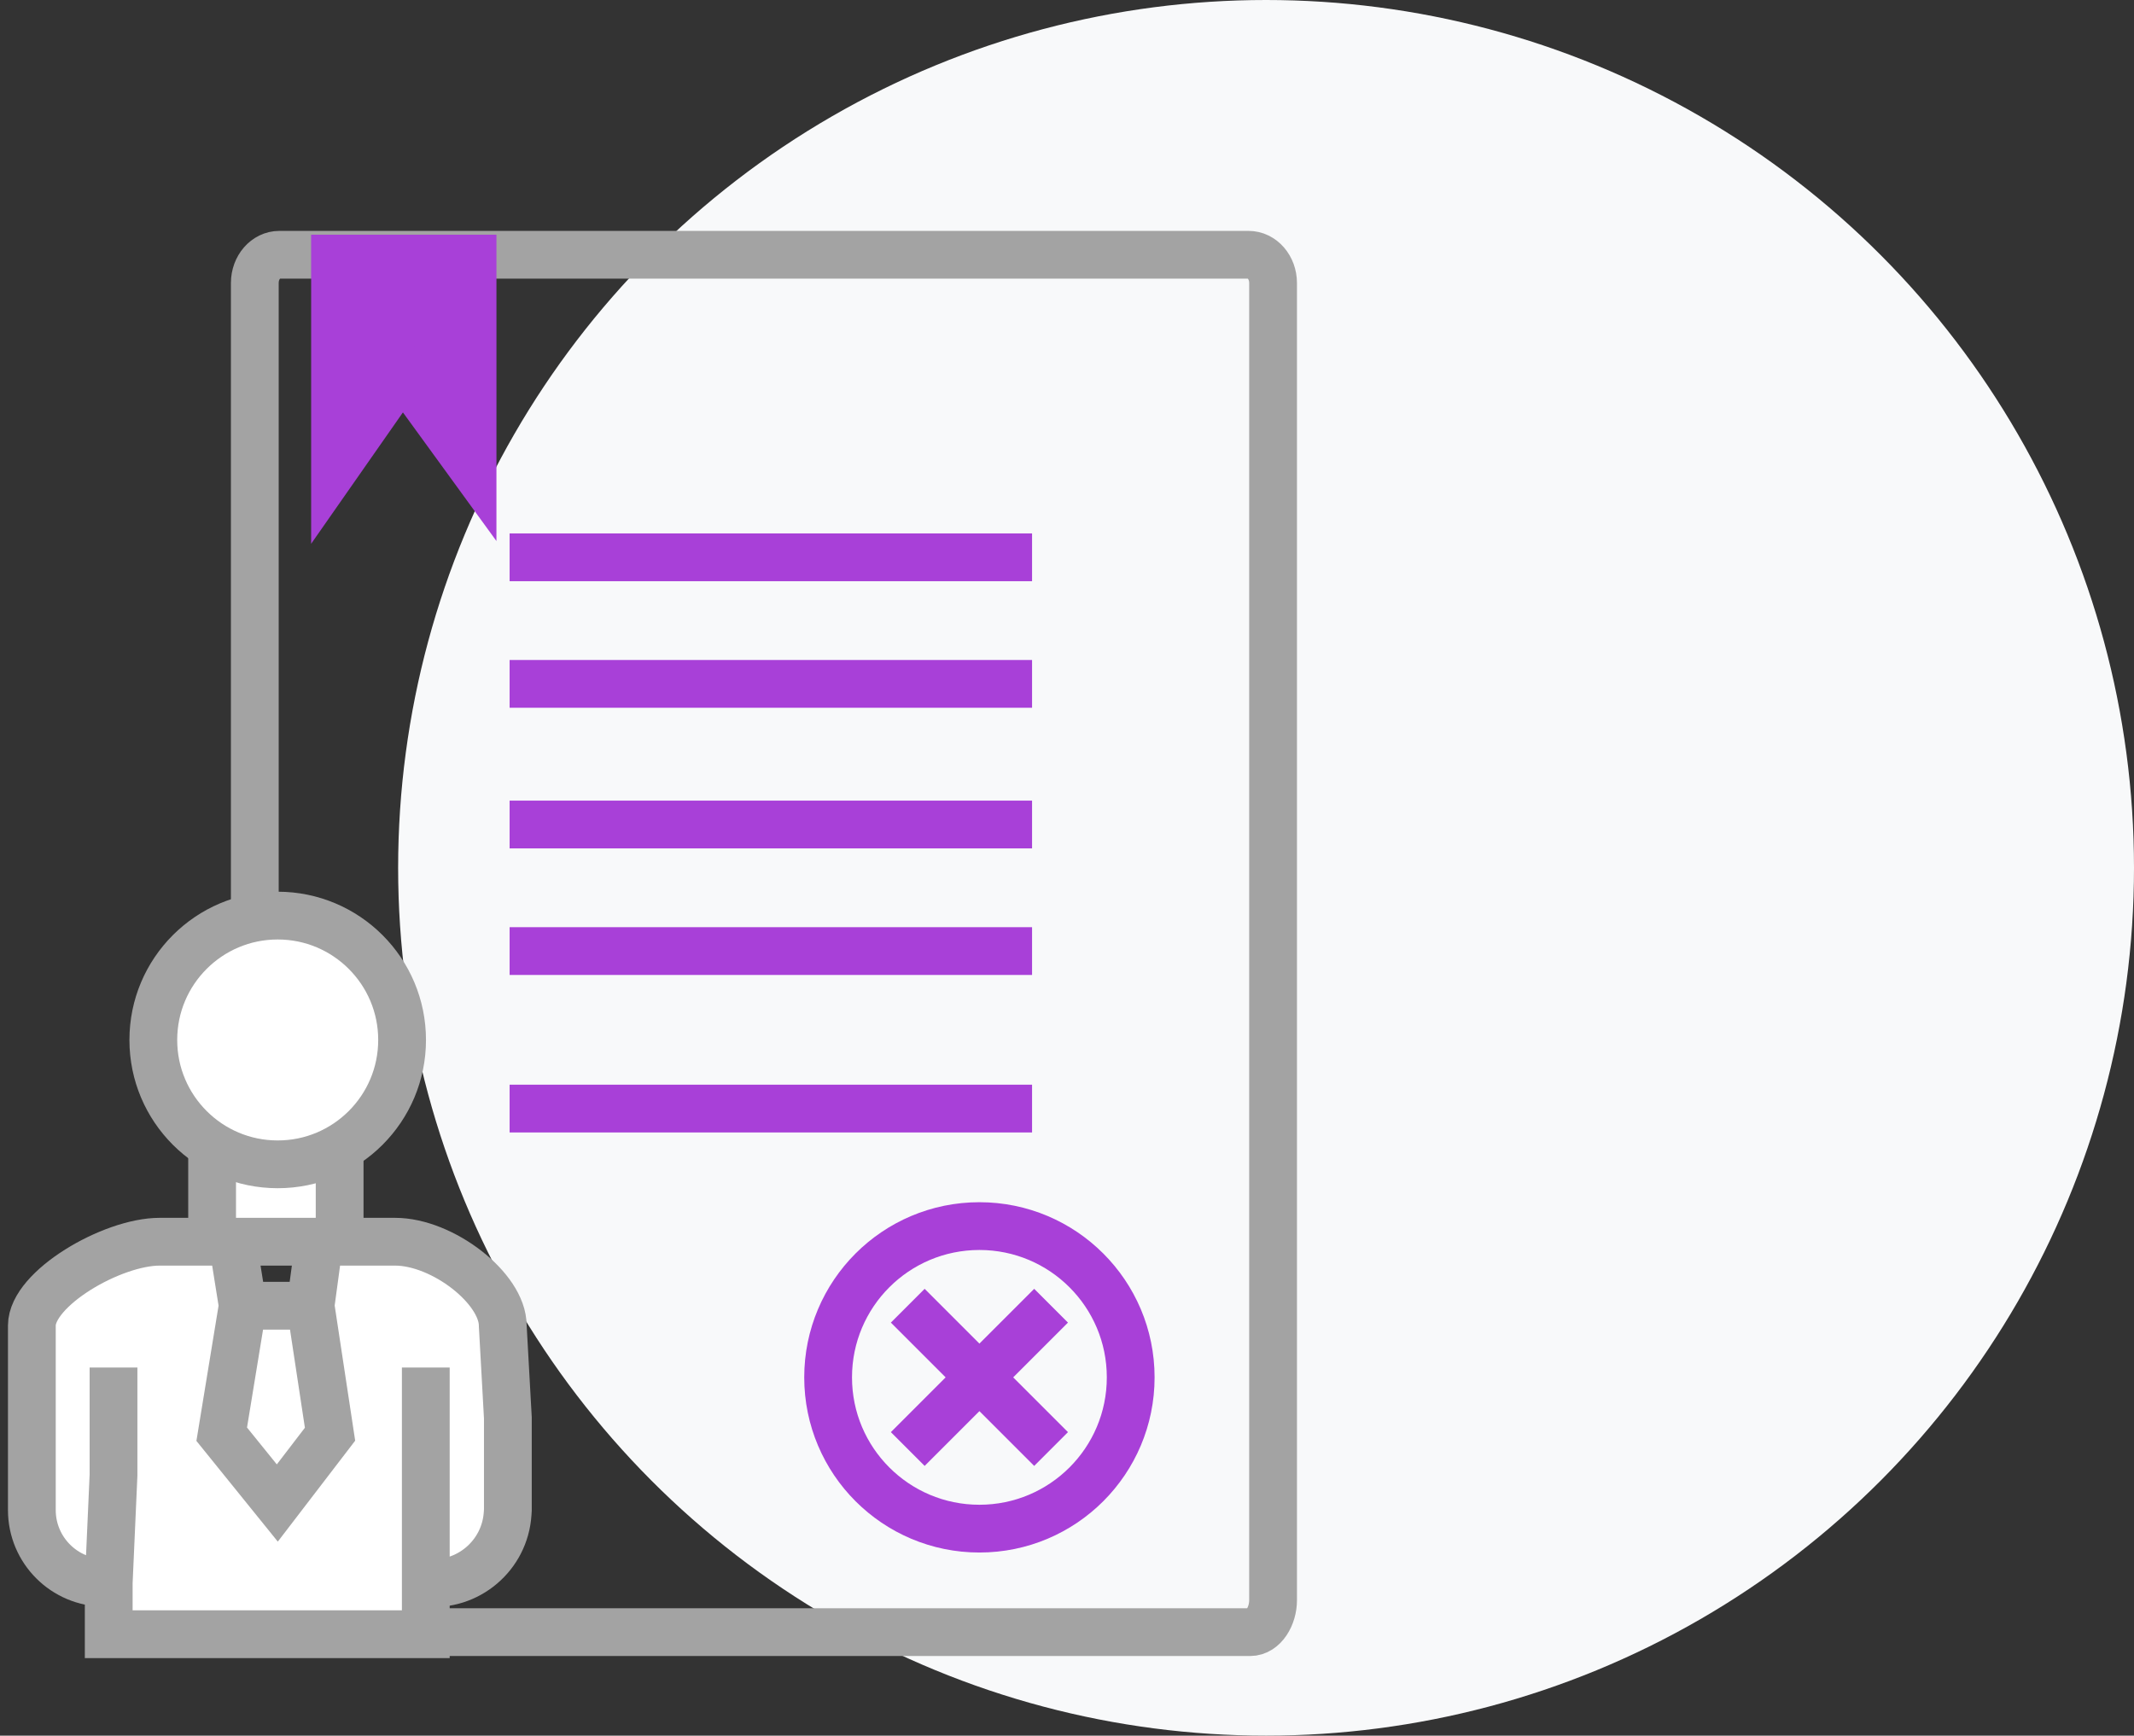
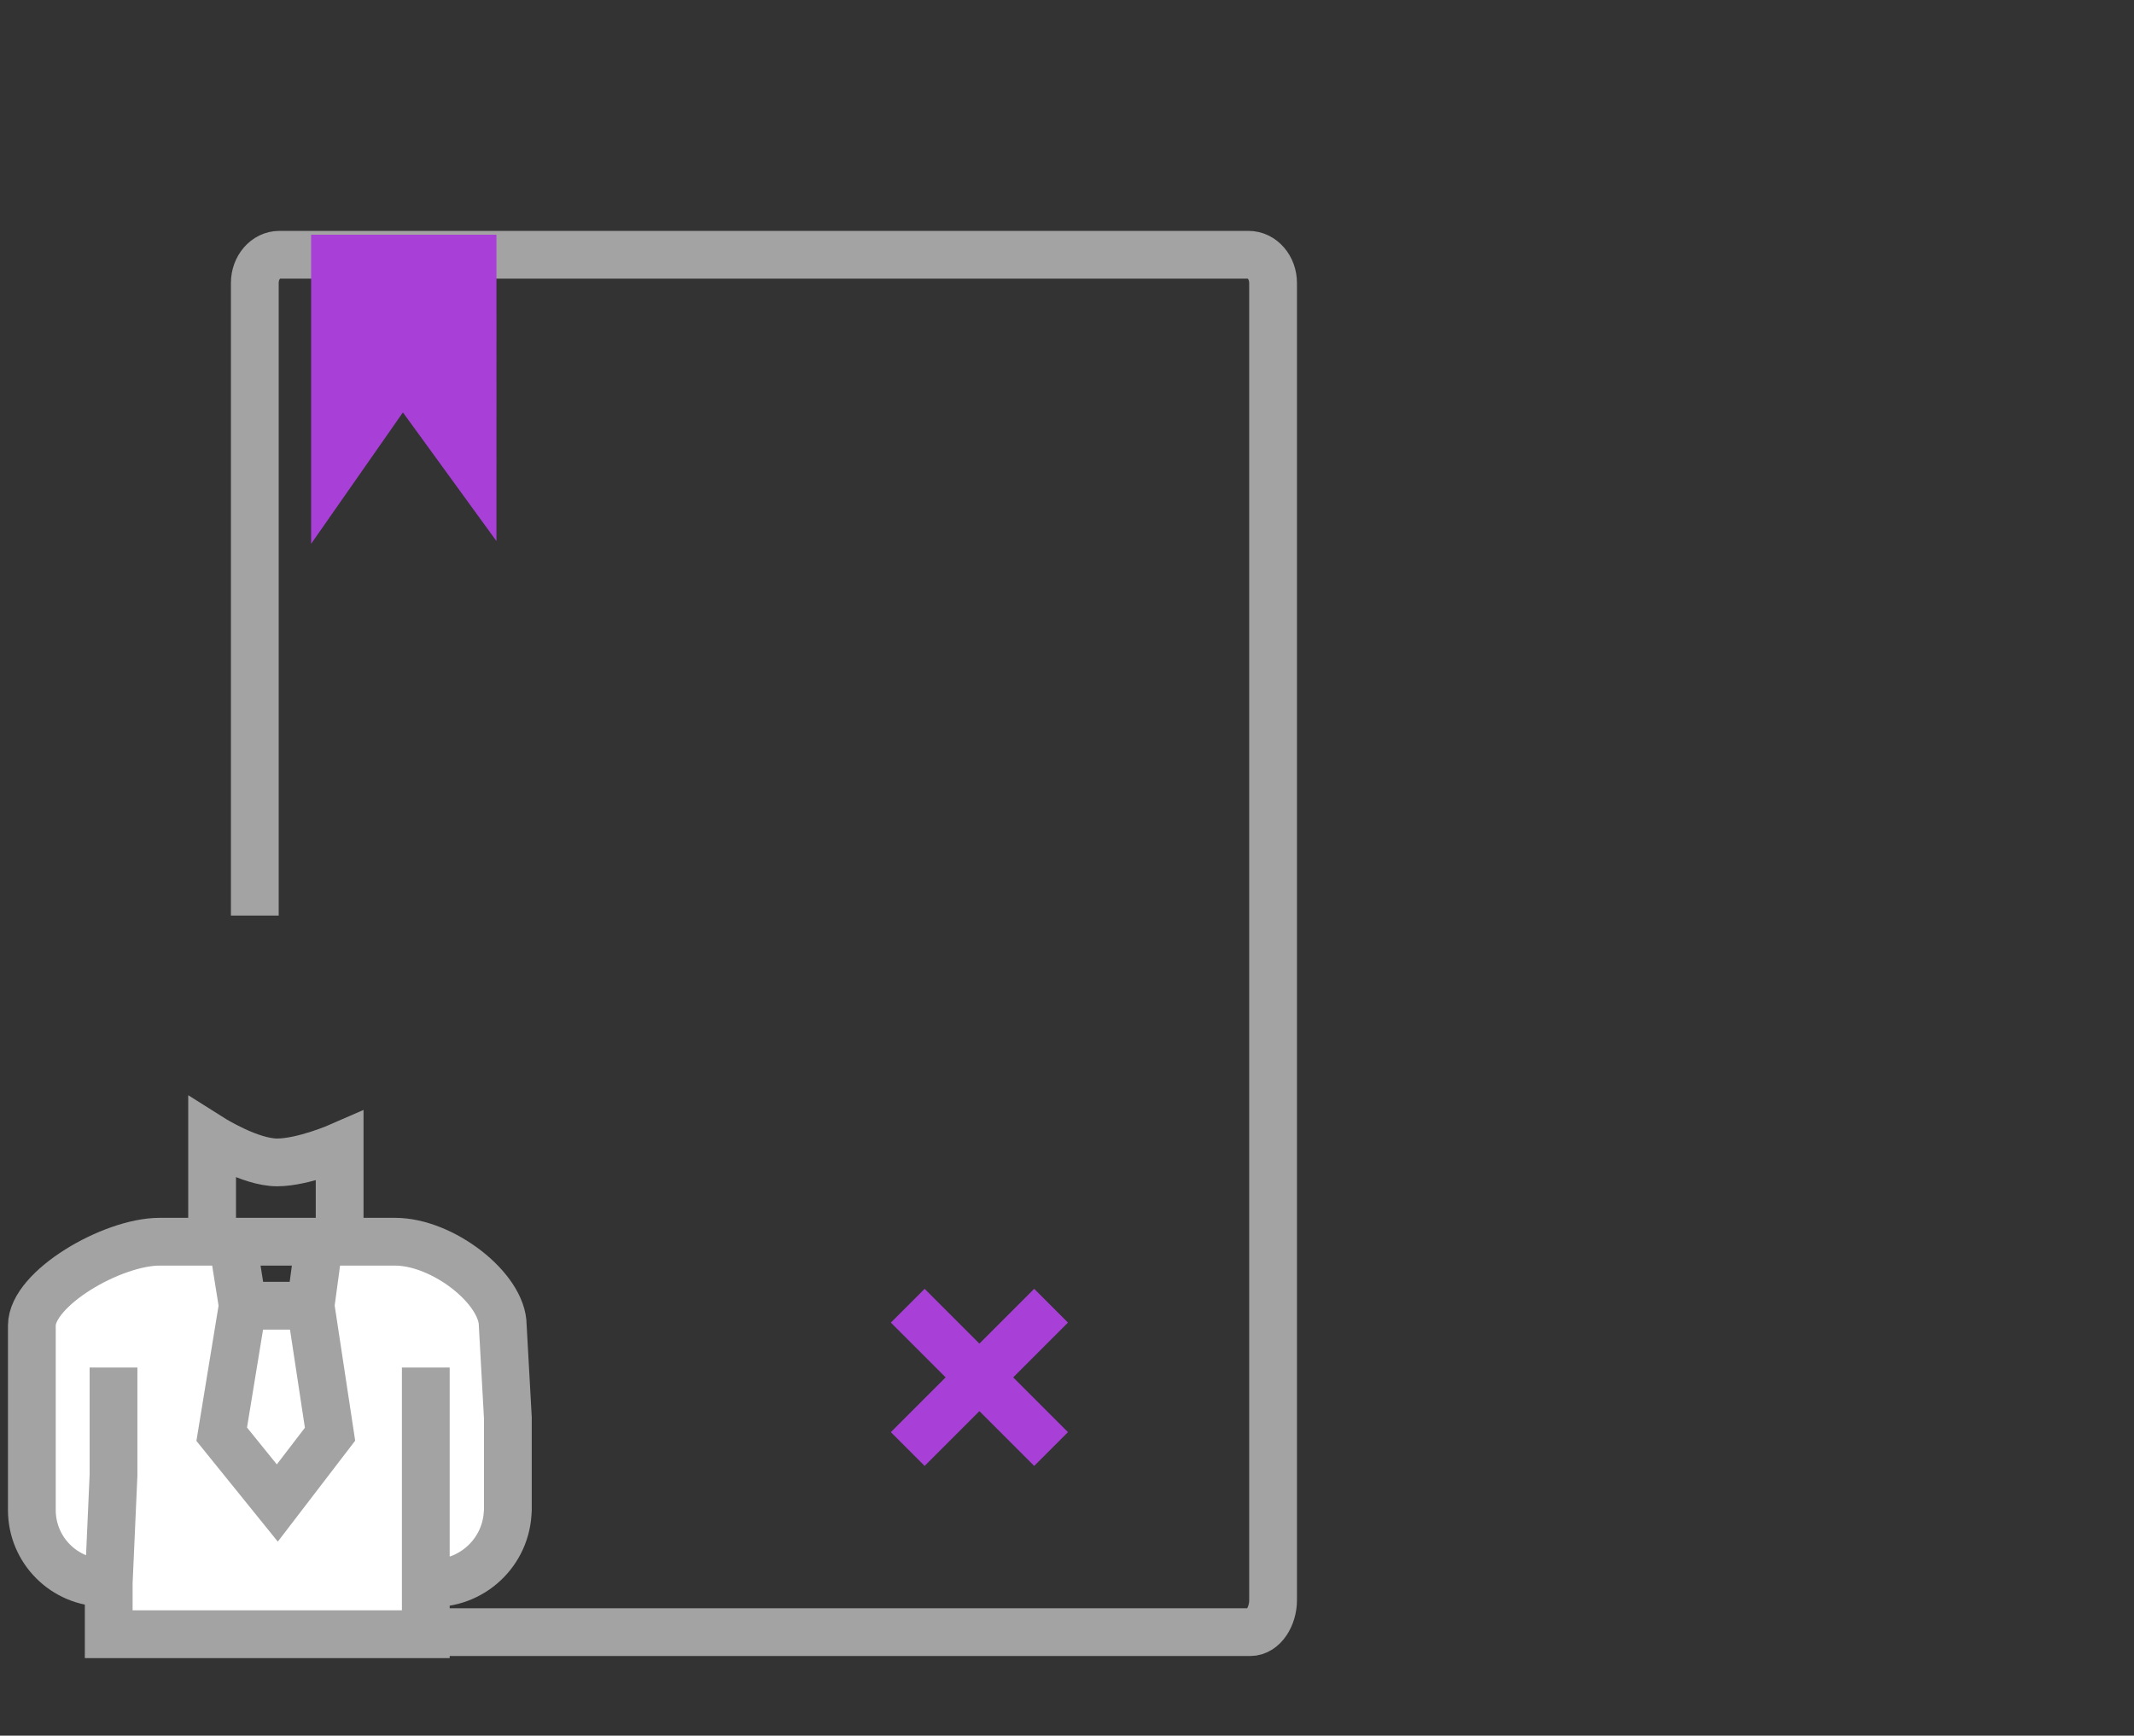
<svg xmlns="http://www.w3.org/2000/svg" width="134" height="109" viewBox="0 0 134 109" fill="none">
  <rect x="0" y="0" width="134" height="109" fill="#333333" stroke="none" />
-   <circle cx="79.5" cy="54.5" r="54.5" fill="#F8F9FA" />
  <path d="M16 101.175C16 102.155 16.649 102.5 17.5 102.5H78.5C79.351 102.5 79.94 101.48 79.94 100.5V67.331V56.78V43.504V17.774C79.94 16.794 79.25 16 78.399 16H17.541C16.69 16 16 16.794 16 17.774V57.5" stroke="#A3A3A3" stroke-width="3" />
  <path d="M25.276 23.315L21.037 29.384V22.822V16.241H29.673L29.674 22.694L29.673 29.364L25.276 23.315Z" fill="#A840D8" />
  <path d="M29.673 29.364L29.674 28.564M29.673 29.364L29.674 22.694L29.673 16.241H21.037V22.822V29.384L25.276 23.315L29.673 29.364Z" stroke="#A840D8" stroke-width="3" />
-   <path d="M32 35H64.806M32 42.948H64.806M32 51.78H48.403H64.806M32 59.728H64.806M32 69.619H64.806" stroke="#A840D8" stroke-width="3" />
-   <path d="M61.5 96C66.747 96 71 91.747 71 86.5C71 81.253 66.747 77 61.5 77C56.253 77 52 81.253 52 86.5C52 91.747 56.253 96 61.5 96Z" stroke="#A840D8" stroke-width="3" stroke-linecap="round" stroke-linejoin="round" />
  <path d="M66 82L61.5 86.5M57 91L61.5 86.5M61.5 86.5L57 82M61.5 86.5L66 91" stroke="#A840D8" stroke-width="3" />
-   <path d="M13.319 71.5V77.981H21.327V72C21.327 72 19.061 72.992 17.413 73C15.71 73.008 13.319 71.5 13.319 71.5Z" fill="white" />
  <path d="M13.319 77.981H10.027C7.022 77.981 2 80.921 2 83.247V94.833C2 97.354 4.044 99.398 6.565 99.398H6.827V102.63H15.244H18.607H26.737V99.398C29.374 99.67 31.708 97.694 31.876 95.048L31.89 94.833V89.04L31.569 83.247C31.569 80.921 27.81 77.981 24.805 77.981H21.327H20.044L19.5 82L20.724 90.07L17.413 94.39L13.922 90.07L15.244 82L14.602 77.981H13.319Z" fill="white" />
  <path d="M19.5 82H15.244L13.922 90.07L17.413 94.39L20.724 90.07L19.5 82Z" fill="white" />
  <path d="M13.319 77.981V71.5C13.319 71.5 15.71 73.008 17.413 73C19.061 72.992 21.327 72 21.327 72V77.981M13.319 77.981H10.027C7.022 77.981 2 80.921 2 83.247V94.833V94.833C2 97.354 4.044 99.398 6.565 99.398H6.827M13.319 77.981H21.327M13.319 77.981H14.602L15.244 82M21.327 77.981H24.805C27.81 77.981 31.569 80.921 31.569 83.247L31.89 89.04V94.833L31.876 95.048C31.708 97.694 29.374 99.67 26.737 99.398V99.398M21.327 77.981H20.044L19.5 82M15.244 82H19.5M15.244 82L13.922 90.07L17.413 94.39L20.724 90.07L19.5 82M26.737 99.398V102.63H18.607H15.244H6.827V99.398M26.737 99.398L26.737 92.639L26.737 85.88M6.827 99.398L7.128 92.639L7.128 85.88" stroke="#A3A3A3" stroke-width="3" />
-   <path d="M17.438 57.5C21.751 57.5 25.249 60.997 25.249 65.311C25.249 69.624 21.751 73.121 17.438 73.121C13.124 73.121 9.627 69.624 9.627 65.311C9.627 60.997 13.124 57.5 17.438 57.5Z" fill="white" stroke="#A3A3A3" stroke-width="3" />
</svg>